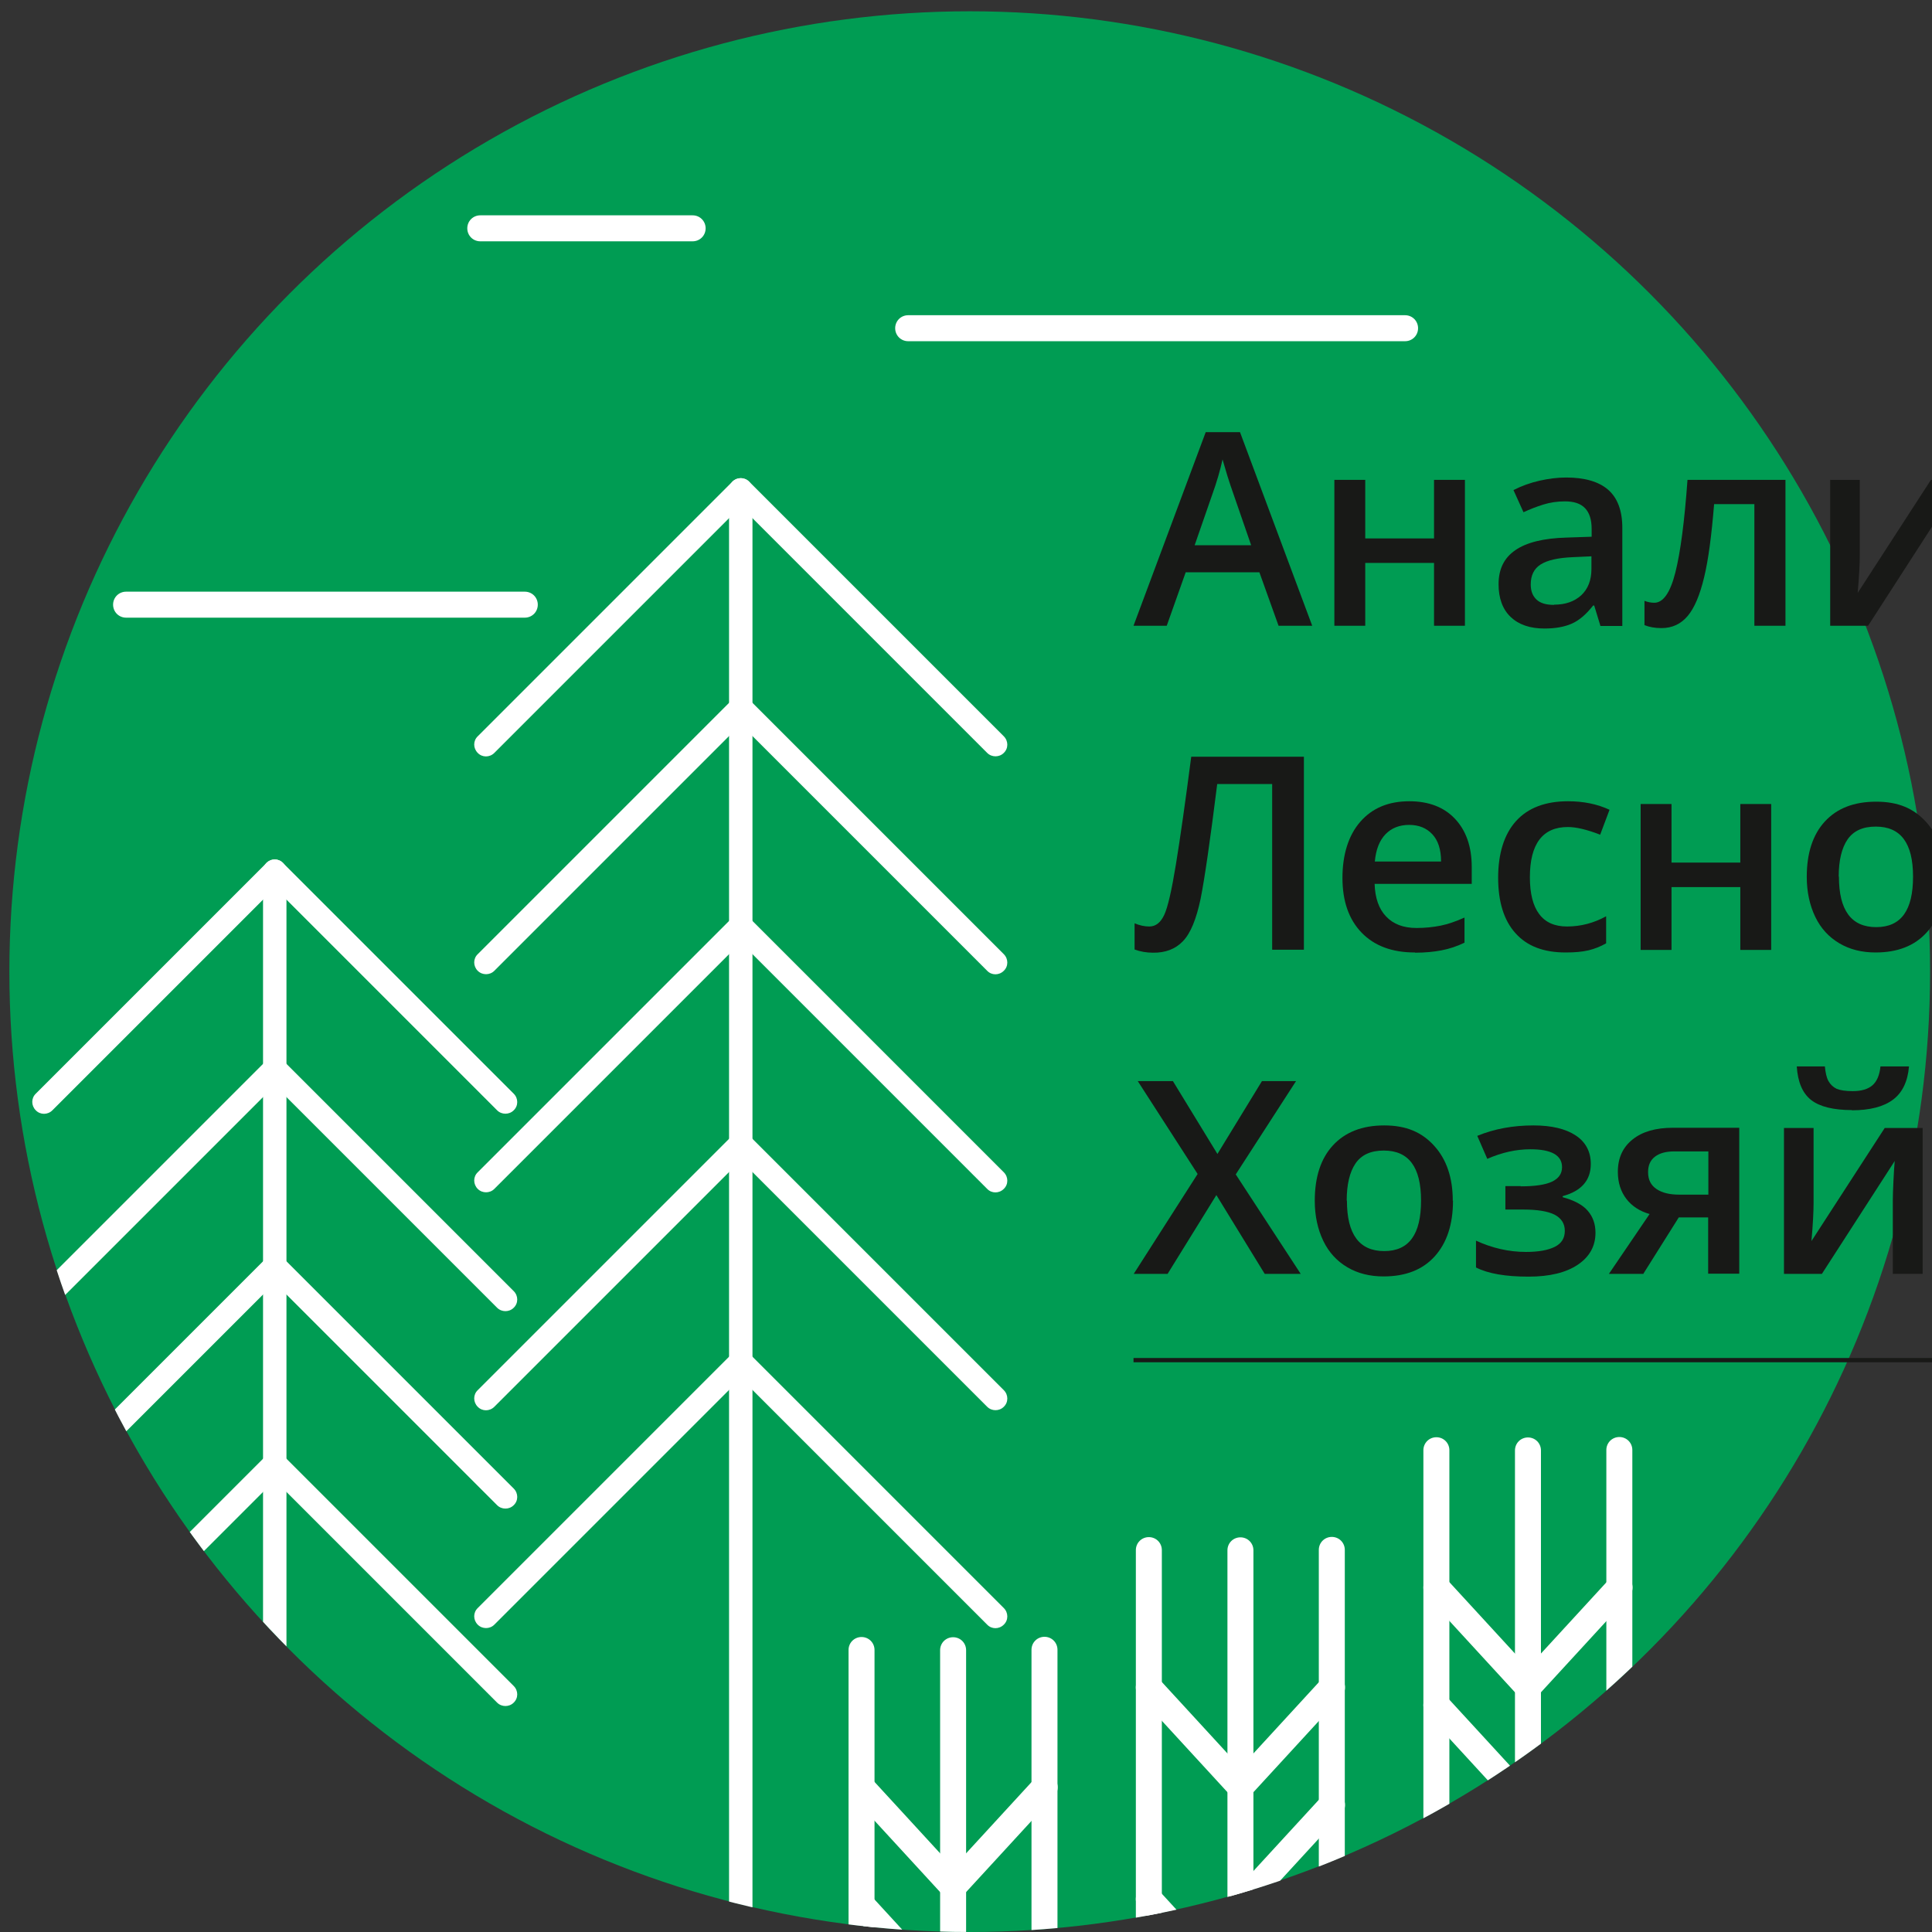
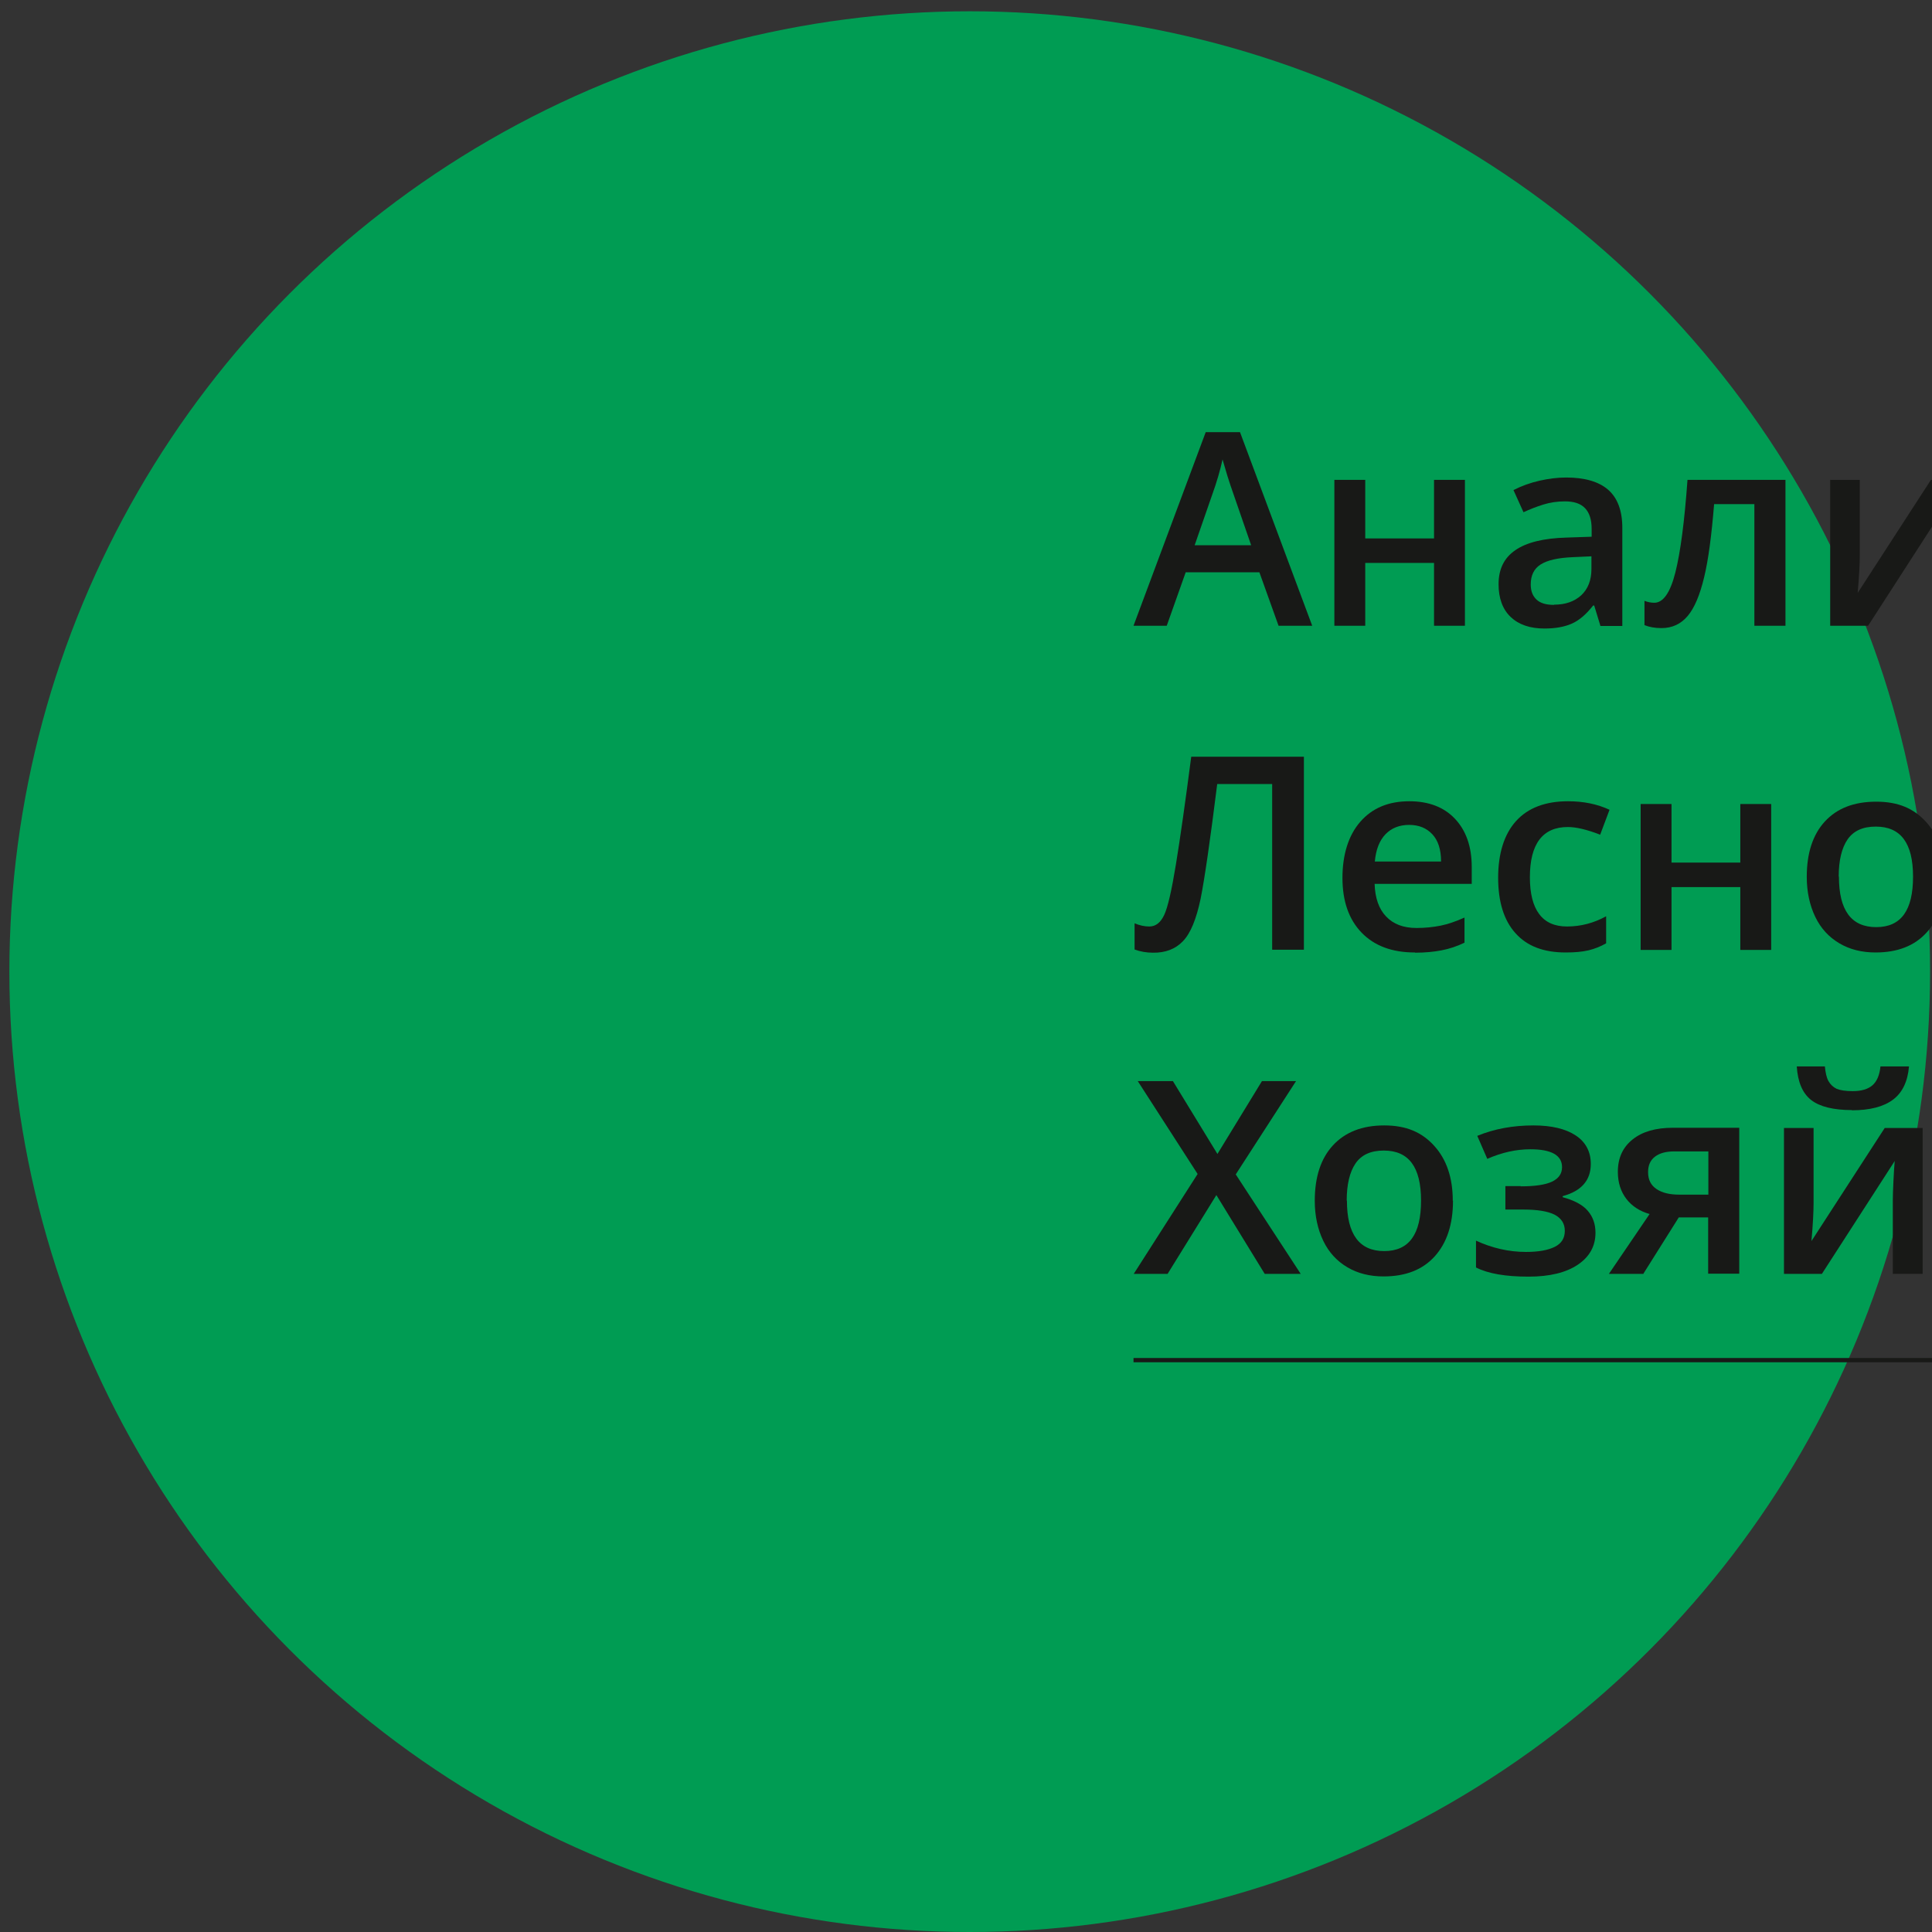
<svg xmlns="http://www.w3.org/2000/svg" id="_Слой_1" data-name="Слой 1" viewBox="0 0 90.71 90.71">
  <rect x="0" y="0" width="90.71" height="90.71" fill="#333333" stroke="none" />
  <defs>
    <style> .cls-1 { fill: #fff; } .cls-2 { fill: #009c53; } .cls-3, .cls-4 { fill: none; } .cls-4 { clip-path: url(#clippath); } .cls-5 { fill: #181917; } </style>
    <clipPath id="clippath">
-       <path class="cls-3" d="m90.62,45.62c0,24.9-20.19,45.09-45.09,45.09-16.28,0-30.54-8.63-38.47-21.56C2.86,62.3.44,54.24.44,45.62c0-6.8,1.51-13.25,4.2-19.03C9.7,17.64,21.05.81,45.53.54c24.9,0,45.09,20.19,45.09,45.09Z" />
-     </clipPath>
+       </clipPath>
  </defs>
  <g>
    <circle class="cls-2" cx="45.53" cy="45.62" r="45.09" />
    <g class="cls-4">
      <g>
        <g>
          <path class="cls-1" d="m34.78,94.86c-.31,0-.55-.25-.55-.55V23c0-.31.25-.55.55-.55s.55.25.55.55v71.3c0,.31-.25.55-.55.55Z" />
          <g>
            <path class="cls-1" d="m46.74,35.51c-.14,0-.28-.05-.39-.16l-11.57-11.57-11.57,11.57c-.22.22-.57.22-.78,0-.22-.22-.22-.57,0-.78l11.96-11.96c.21-.21.58-.21.78,0l11.96,11.96c.22.22.22.57,0,.78-.11.11-.25.16-.39.16Z" />
            <path class="cls-1" d="m22.82,55.98c-.14,0-.28-.05-.39-.16-.22-.22-.22-.57,0-.78l11.96-11.96c.22-.22.57-.22.78,0l11.96,11.96c.22.22.22.57,0,.78-.22.22-.57.22-.78,0l-11.57-11.57-11.57,11.57c-.11.11-.25.16-.39.16Z" />
            <path class="cls-1" d="m22.82,45.74c-.14,0-.28-.05-.39-.16-.22-.22-.22-.57,0-.78l11.96-11.96c.22-.22.57-.22.78,0l11.96,11.96c.22.22.22.57,0,.78-.22.22-.57.22-.78,0l-11.57-11.57-11.57,11.57c-.11.11-.25.16-.39.16Z" />
            <path class="cls-1" d="m46.74,66.21c-.14,0-.28-.05-.39-.16l-11.57-11.57-11.57,11.57c-.22.22-.57.22-.78,0-.22-.22-.22-.57,0-.78l11.96-11.96c.1-.1.24-.16.39-.16h0c.15,0,.29.06.39.16l11.96,11.96c.22.22.22.57,0,.78-.11.11-.25.16-.39.16Z" />
            <path class="cls-1" d="m22.82,76.44c-.14,0-.28-.05-.39-.16-.22-.22-.22-.57,0-.78l11.96-11.96c.22-.22.57-.22.78,0l11.96,11.96c.22.22.22.57,0,.78-.22.22-.57.22-.78,0l-11.57-11.57-11.57,11.57c-.11.11-.25.16-.39.16Z" />
          </g>
        </g>
        <g>
          <path class="cls-1" d="m12.9,106.05c-.31,0-.55-.25-.55-.55V40.9c0-.31.25-.55.55-.55s.55.25.55.55v64.6c0,.31-.25.55-.55.55Z" />
          <g>
            <path class="cls-1" d="m23.73,52.29c-.14,0-.28-.05-.39-.16l-10.44-10.44-10.44,10.44c-.22.22-.57.22-.78,0-.22-.22-.22-.57,0-.78l10.83-10.83c.22-.22.57-.22.78,0l10.83,10.83c.22.22.22.57,0,.78-.11.11-.25.16-.39.16Z" />
            <path class="cls-1" d="m23.73,70.83c-.14,0-.28-.05-.39-.16l-10.44-10.44-10.44,10.44c-.22.22-.57.22-.78,0-.22-.22-.22-.57,0-.78l10.83-10.83c.22-.22.57-.22.78,0l10.83,10.83c.22.22.22.57,0,.78-.11.11-.25.16-.39.16Z" />
            <path class="cls-1" d="m23.73,61.56c-.14,0-.28-.05-.39-.16l-10.44-10.44-10.44,10.44c-.22.22-.57.22-.78,0-.22-.22-.22-.57,0-.78l10.83-10.83c.22-.22.57-.22.78,0l10.83,10.83c.22.22.22.57,0,.78-.11.11-.25.16-.39.16Z" />
            <path class="cls-1" d="m23.73,80.1c-.14,0-.28-.05-.39-.16l-10.44-10.44-10.44,10.44c-.22.22-.57.22-.78,0-.22-.22-.22-.57,0-.78l10.83-10.83c.22-.22.57-.22.78,0l10.83,10.83c.22.22.22.57,0,.78-.11.11-.25.16-.39.16Z" />
          </g>
        </g>
        <g>
          <path class="cls-1" d="m58.24,113.68c-.34,0-.61-.27-.61-.61v-40.28c0-.34.27-.61.61-.61s.61.27.61.61v40.28c0,.34-.27.61-.61.61Z" />
          <g>
            <path class="cls-1" d="m58.24,99.6c-.15,0-.3-.05-.42-.16-.25-.23-.27-.62-.04-.87l4.14-4.51v-21.29c0-.34.27-.61.61-.61s.61.27.61.61v21.52c0,.15-.06.3-.16.42l-4.3,4.68c-.12.13-.29.2-.45.2Z" />
            <path class="cls-1" d="m58.24,90.04c-.15,0-.3-.05-.42-.16-.25-.23-.27-.62-.04-.87l4.3-4.68c.23-.25.62-.27.87-.04.25.23.27.62.04.87l-4.3,4.68c-.12.13-.29.2-.45.2Z" />
            <path class="cls-1" d="m58.24,84.52c-.15,0-.3-.05-.42-.16-.25-.23-.27-.62-.04-.87l4.3-4.68c.23-.25.62-.27.87-.04.25.23.27.62.04.87l-4.3,4.68c-.12.13-.29.2-.45.2Z" />
          </g>
          <g>
            <path class="cls-1" d="m58.24,99.6c-.17,0-.33-.07-.45-.2l-4.3-4.68c-.1-.11-.16-.26-.16-.42v-21.52c0-.34.27-.61.61-.61s.61.27.61.61v21.29l4.14,4.51c.23.25.21.64-.04.87-.12.11-.27.16-.42.16Z" />
            <path class="cls-1" d="m58.24,94.46c-.17,0-.33-.07-.45-.2l-4.3-4.68c-.23-.25-.21-.64.04-.87.25-.23.64-.21.87.04l4.3,4.68c.23.25.21.64-.04.87-.12.11-.27.16-.42.16Z" />
            <path class="cls-1" d="m58.24,84.52c-.17,0-.33-.07-.45-.2l-4.3-4.68c-.23-.25-.21-.64.04-.87.25-.23.64-.21.87.04l4.3,4.68c.23.25.21.64-.04.87-.12.11-.27.16-.42.16Z" />
          </g>
        </g>
        <g>
          <path class="cls-1" d="m71.74,108.99c-.34,0-.61-.27-.61-.61v-40.28c0-.34.27-.61.61-.61s.61.27.61.61v40.28c0,.34-.27.61-.61.61Z" />
          <g>
            <path class="cls-1" d="m71.74,94.91c-.17,0-.33-.07-.45-.2l-4.3-4.68c-.1-.11-.16-.26-.16-.42v-21.52c0-.34.27-.61.61-.61s.61.27.61.61v21.29l4.14,4.51c.23.25.21.64-.04.87-.12.11-.27.16-.42.16Z" />
            <path class="cls-1" d="m71.74,85.35c-.17,0-.33-.07-.45-.2l-4.3-4.68c-.23-.25-.21-.64.04-.87.25-.23.64-.21.87.04l4.3,4.68c.23.25.21.64-.04.87-.12.11-.27.16-.42.16Z" />
            <path class="cls-1" d="m71.74,79.83c-.17,0-.33-.07-.45-.2l-4.3-4.68c-.23-.25-.21-.64.04-.87.25-.23.64-.21.87.04l4.3,4.68c.23.25.21.64-.04.87-.12.11-.27.16-.42.16Z" />
          </g>
          <g>
            <path class="cls-1" d="m71.74,94.91c-.15,0-.3-.05-.42-.16-.25-.23-.27-.62-.04-.87l4.14-4.51v-21.29c0-.34.27-.61.61-.61s.61.27.61.61v21.52c0,.15-.06.3-.16.42l-4.3,4.68c-.12.13-.29.2-.45.2Z" />
            <path class="cls-1" d="m71.74,89.77c-.15,0-.3-.05-.42-.16-.25-.23-.27-.62-.04-.87l4.3-4.68c.23-.25.62-.27.87-.04.25.23.27.62.04.87l-4.3,4.68c-.12.13-.29.2-.45.2Z" />
            <path class="cls-1" d="m71.74,79.83c-.15,0-.3-.05-.42-.16-.25-.23-.27-.62-.04-.87l4.3-4.68c.23-.25.62-.27.87-.04.25.23.27.62.04.87l-4.3,4.68c-.12.13-.29.2-.45.2Z" />
          </g>
        </g>
        <g>
          <path class="cls-1" d="m44.75,118.37c-.34,0-.61-.27-.61-.61v-40.28c0-.34.27-.61.61-.61s.61.27.61.61v40.28c0,.34-.27.61-.61.61Z" />
          <g>
-             <path class="cls-1" d="m44.75,104.29c-.17,0-.33-.07-.45-.2l-4.3-4.68c-.1-.11-.16-.26-.16-.42v-21.52c0-.34.27-.61.61-.61s.61.27.61.61v21.29l4.14,4.51c.23.25.21.64-.04.87-.12.11-.27.16-.42.16Z" />
            <path class="cls-1" d="m44.75,94.73c-.17,0-.33-.07-.45-.2l-4.3-4.68c-.23-.25-.21-.64.04-.87.25-.23.64-.21.87.04l4.3,4.68c.23.25.21.64-.04.87-.12.11-.27.16-.42.16Z" />
            <path class="cls-1" d="m44.75,89.21c-.17,0-.33-.07-.45-.2l-4.3-4.68c-.23-.25-.21-.64.04-.87.25-.23.64-.21.87.04l4.3,4.68c.23.25.21.64-.04.87-.12.11-.27.16-.42.16Z" />
          </g>
          <g>
            <path class="cls-1" d="m44.75,104.29c-.15,0-.3-.05-.42-.16-.25-.23-.27-.62-.04-.87l4.14-4.51v-21.29c0-.34.27-.61.61-.61s.61.27.61.61v21.52c0,.15-.06.3-.16.42l-4.3,4.68c-.12.13-.29.2-.45.2Z" />
            <path class="cls-1" d="m44.75,89.21c-.15,0-.3-.05-.42-.16-.25-.23-.27-.62-.04-.87l4.3-4.68c.23-.25.62-.27.87-.04.25.23.27.62.04.87l-4.3,4.68c-.12.13-.29.2-.45.2Z" />
          </g>
        </g>
        <path class="cls-1" d="m65.97,16.02h-23.33c-.34,0-.61-.27-.61-.61s.27-.61.61-.61h23.33c.34,0,.61.27.61.61s-.27.61-.61.61Z" />
        <path class="cls-1" d="m32.52,11.33h-9.97c-.34,0-.61-.27-.61-.61s.27-.61.61-.61h9.97c.34,0,.61.27.61.61s-.27.61-.61.61Z" />
        <path class="cls-1" d="m24.64,29H5.92c-.34,0-.61-.27-.61-.61s.27-.61.61-.61h18.72c.34,0,.61.27.61.61s-.27.61-.61.61Z" />
      </g>
    </g>
  </g>
  <rect class="cls-5" x="53.22" y="63.76" width="143.08" height=".2" />
  <g>
    <path class="cls-5" d="m60.03,29.38l-.9-2.51h-3.46l-.89,2.51h-1.56l3.39-9.09h1.61l3.39,9.09h-1.57Zm-1.29-3.79l-.85-2.46c-.06-.17-.15-.43-.26-.78-.11-.36-.18-.62-.23-.78-.11.51-.27,1.06-.49,1.67l-.82,2.36h2.64Z" />
    <path class="cls-5" d="m64.1,22.53v2.75h3.23v-2.75h1.45v6.85h-1.45v-2.95h-3.23v2.95h-1.45v-6.85h1.45Z" />
    <path class="cls-5" d="m75.14,29.38l-.29-.95h-.05c-.33.42-.66.7-1,.85s-.76.23-1.29.23c-.67,0-1.2-.18-1.58-.54-.38-.36-.57-.88-.57-1.54,0-.71.26-1.24.79-1.6.52-.36,1.32-.56,2.4-.59l1.18-.04v-.36c0-.44-.1-.76-.31-.98s-.52-.32-.95-.32c-.35,0-.69.05-1.01.15-.32.1-.63.22-.93.36l-.47-1.04c.37-.19.78-.34,1.22-.44.44-.1.86-.15,1.25-.15.87,0,1.53.19,1.97.57.44.38.67.98.67,1.79v4.61h-1.04Zm-2.17-.99c.53,0,.95-.15,1.27-.44.32-.3.48-.71.48-1.24v-.59l-.88.04c-.69.03-1.18.14-1.5.34s-.47.52-.47.94c0,.31.09.54.27.71s.45.25.82.25Z" />
    <path class="cls-5" d="m83.84,29.38h-1.47v-5.71h-1.89c-.12,1.47-.27,2.62-.47,3.44-.2.83-.45,1.43-.77,1.81-.32.38-.73.57-1.23.57-.32,0-.58-.05-.8-.14v-1.14c.15.06.31.09.46.09.42,0,.75-.47.99-1.42.24-.95.43-2.4.57-4.35h4.6v6.85Z" />
    <path class="cls-5" d="m87.32,22.53v3.51c0,.41-.03,1.01-.1,1.8l3.44-5.31h1.78v6.85h-1.4v-3.45c0-.19.01-.5.03-.92s.04-.73.06-.93l-3.42,5.3h-1.78v-6.85h1.39Z" />
    <path class="cls-5" d="m61.21,44.59h-1.48v-7.78h-2.58c-.33,2.64-.59,4.44-.78,5.39-.2.95-.47,1.62-.83,1.99-.35.37-.83.55-1.41.54-.3,0-.59-.05-.86-.15v-1.23c.24.1.46.15.69.15.3,0,.53-.18.7-.54.17-.36.35-1.15.55-2.37.2-1.22.44-2.91.72-5.06h5.29v9.05Z" />
    <path class="cls-5" d="m66.43,44.72c-1.07,0-1.9-.31-2.5-.93-.6-.62-.9-1.48-.9-2.57s.28-2,.84-2.64c.56-.64,1.32-.96,2.3-.96.9,0,1.62.27,2.14.82.52.55.79,1.3.79,2.27v.79h-4.56c.02.66.2,1.18.54,1.53.34.36.81.54,1.43.54.4,0,.78-.04,1.13-.11s.72-.2,1.12-.38v1.18c-.35.17-.71.29-1.08.36-.36.07-.78.11-1.24.11Zm-.27-5.99c-.46,0-.83.15-1.11.44-.28.29-.45.72-.5,1.28h3.11c0-.57-.14-.99-.41-1.28s-.63-.44-1.09-.44Z" />
    <path class="cls-5" d="m73.51,44.72c-1.04,0-1.82-.3-2.36-.91-.54-.6-.81-1.47-.81-2.6s.28-2.04.84-2.66c.56-.62,1.38-.93,2.44-.93.72,0,1.37.13,1.95.4l-.44,1.17c-.62-.24-1.12-.36-1.52-.36-1.18,0-1.78.79-1.78,2.36,0,.77.15,1.35.44,1.73.29.39.73.58,1.3.58.65,0,1.26-.16,1.84-.48v1.27c-.26.15-.54.26-.83.33-.3.07-.65.1-1.07.1Z" />
    <path class="cls-5" d="m78.48,37.75v2.75h3.23v-2.75h1.45v6.85h-1.45v-2.95h-3.23v2.95h-1.45v-6.85h1.45Z" />
    <path class="cls-5" d="m91.32,41.16c0,1.12-.29,1.99-.86,2.62s-1.37.94-2.4.94c-.64,0-1.21-.14-1.7-.43s-.87-.7-1.13-1.24c-.26-.54-.4-1.17-.4-1.88,0-1.11.28-1.98.85-2.6.57-.62,1.37-.93,2.41-.93s1.77.32,2.35.96.87,1.5.87,2.58Zm-4.98,0c0,1.58.58,2.37,1.75,2.37s1.73-.79,1.73-2.37-.58-2.35-1.75-2.35c-.61,0-1.05.2-1.33.61-.27.4-.41.98-.41,1.74Z" />
    <path class="cls-5" d="m61.08,59.81h-1.7l-2.27-3.7-2.29,3.7h-1.59l3-4.69-2.81-4.36h1.65l2.09,3.42,2.09-3.42h1.6l-2.83,4.38,3.05,4.67Z" />
    <path class="cls-5" d="m68.22,56.37c0,1.12-.29,1.99-.86,2.62-.57.63-1.37.94-2.4.94-.64,0-1.21-.14-1.7-.43s-.87-.7-1.13-1.24c-.26-.54-.4-1.17-.4-1.88,0-1.11.28-1.98.85-2.6.57-.62,1.37-.94,2.41-.94s1.77.32,2.35.96c.58.64.87,1.5.87,2.58Zm-4.98,0c0,1.58.58,2.37,1.75,2.37s1.73-.79,1.73-2.37-.58-2.35-1.75-2.35c-.61,0-1.05.2-1.33.61-.27.4-.41.98-.41,1.74Z" />
    <path class="cls-5" d="m71.4,55.7c.66,0,1.15-.07,1.47-.22.31-.15.47-.37.47-.68,0-.56-.5-.84-1.49-.84-.66,0-1.34.15-2.02.45l-.47-1.08c.8-.33,1.68-.49,2.64-.49.85,0,1.51.16,1.98.47s.71.76.71,1.34c0,.77-.44,1.27-1.32,1.51v.05c.55.15.94.36,1.18.64.24.28.36.62.36,1.03,0,.63-.28,1.13-.83,1.5-.55.37-1.32.56-2.31.56-1.08,0-1.9-.14-2.47-.43v-1.26c.76.35,1.54.53,2.35.53.58,0,1.03-.08,1.35-.24s.47-.41.47-.75-.16-.59-.48-.76c-.32-.16-.81-.24-1.47-.24h-.84v-1.1h.72Z" />
    <path class="cls-5" d="m77.17,59.81h-1.63l1.91-2.81c-.46-.13-.83-.37-1.09-.71-.26-.34-.4-.76-.4-1.27,0-.65.23-1.15.69-1.52.46-.37,1.09-.55,1.89-.55h3.12v6.85h-1.46v-2.64h-1.38l-1.66,2.64Zm.21-4.77c0,.35.13.61.4.79s.62.26,1.07.26h1.36v-2.03h-1.59c-.4,0-.7.08-.92.25-.22.17-.32.41-.32.72Z" />
    <path class="cls-5" d="m85.15,52.96v3.51c0,.41-.03,1.01-.1,1.8l3.44-5.31h1.78v6.85h-1.4v-3.45c0-.19.01-.5.03-.92.02-.42.04-.73.06-.93l-3.42,5.3h-1.78v-6.85h1.39Zm1.81-.84c-.88,0-1.52-.16-1.92-.47-.41-.32-.63-.84-.68-1.58h1.32c.03.3.08.53.17.69s.22.28.38.36c.17.07.42.11.76.11.4,0,.71-.09.92-.27.21-.18.34-.48.38-.89h1.34c-.06.71-.31,1.23-.75,1.56s-1.08.5-1.94.5Z" />
  </g>
</svg>